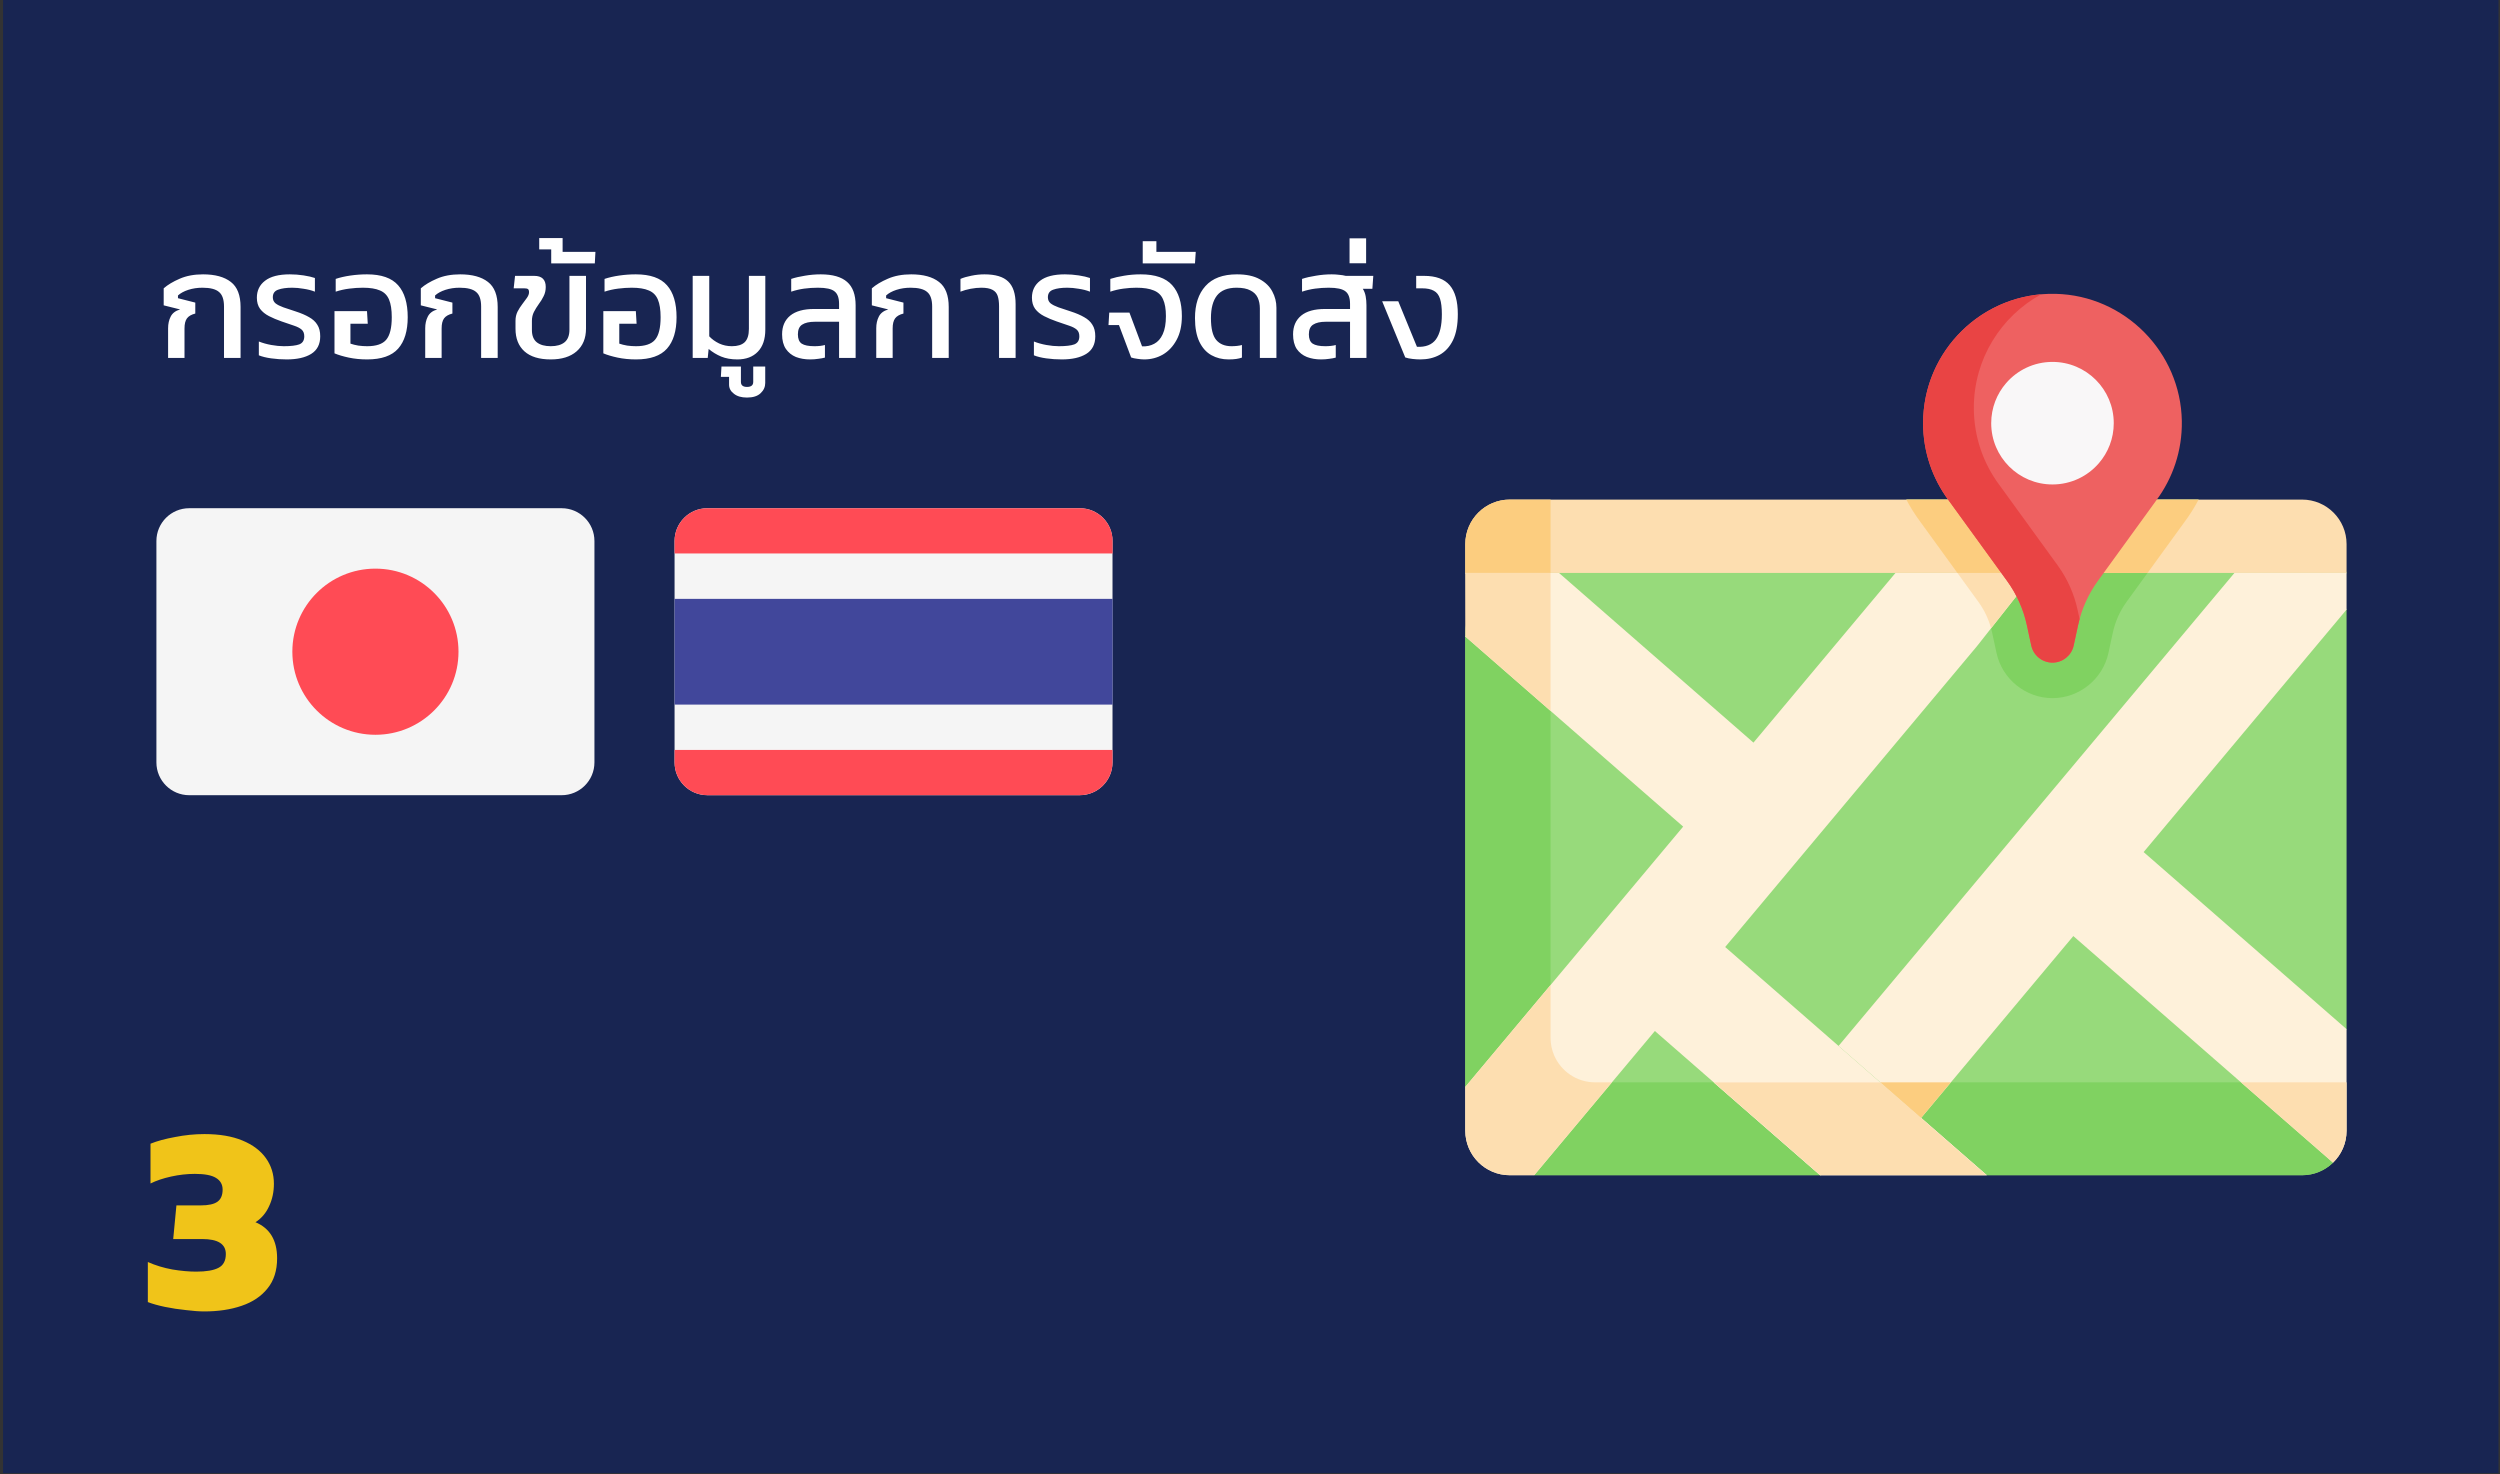
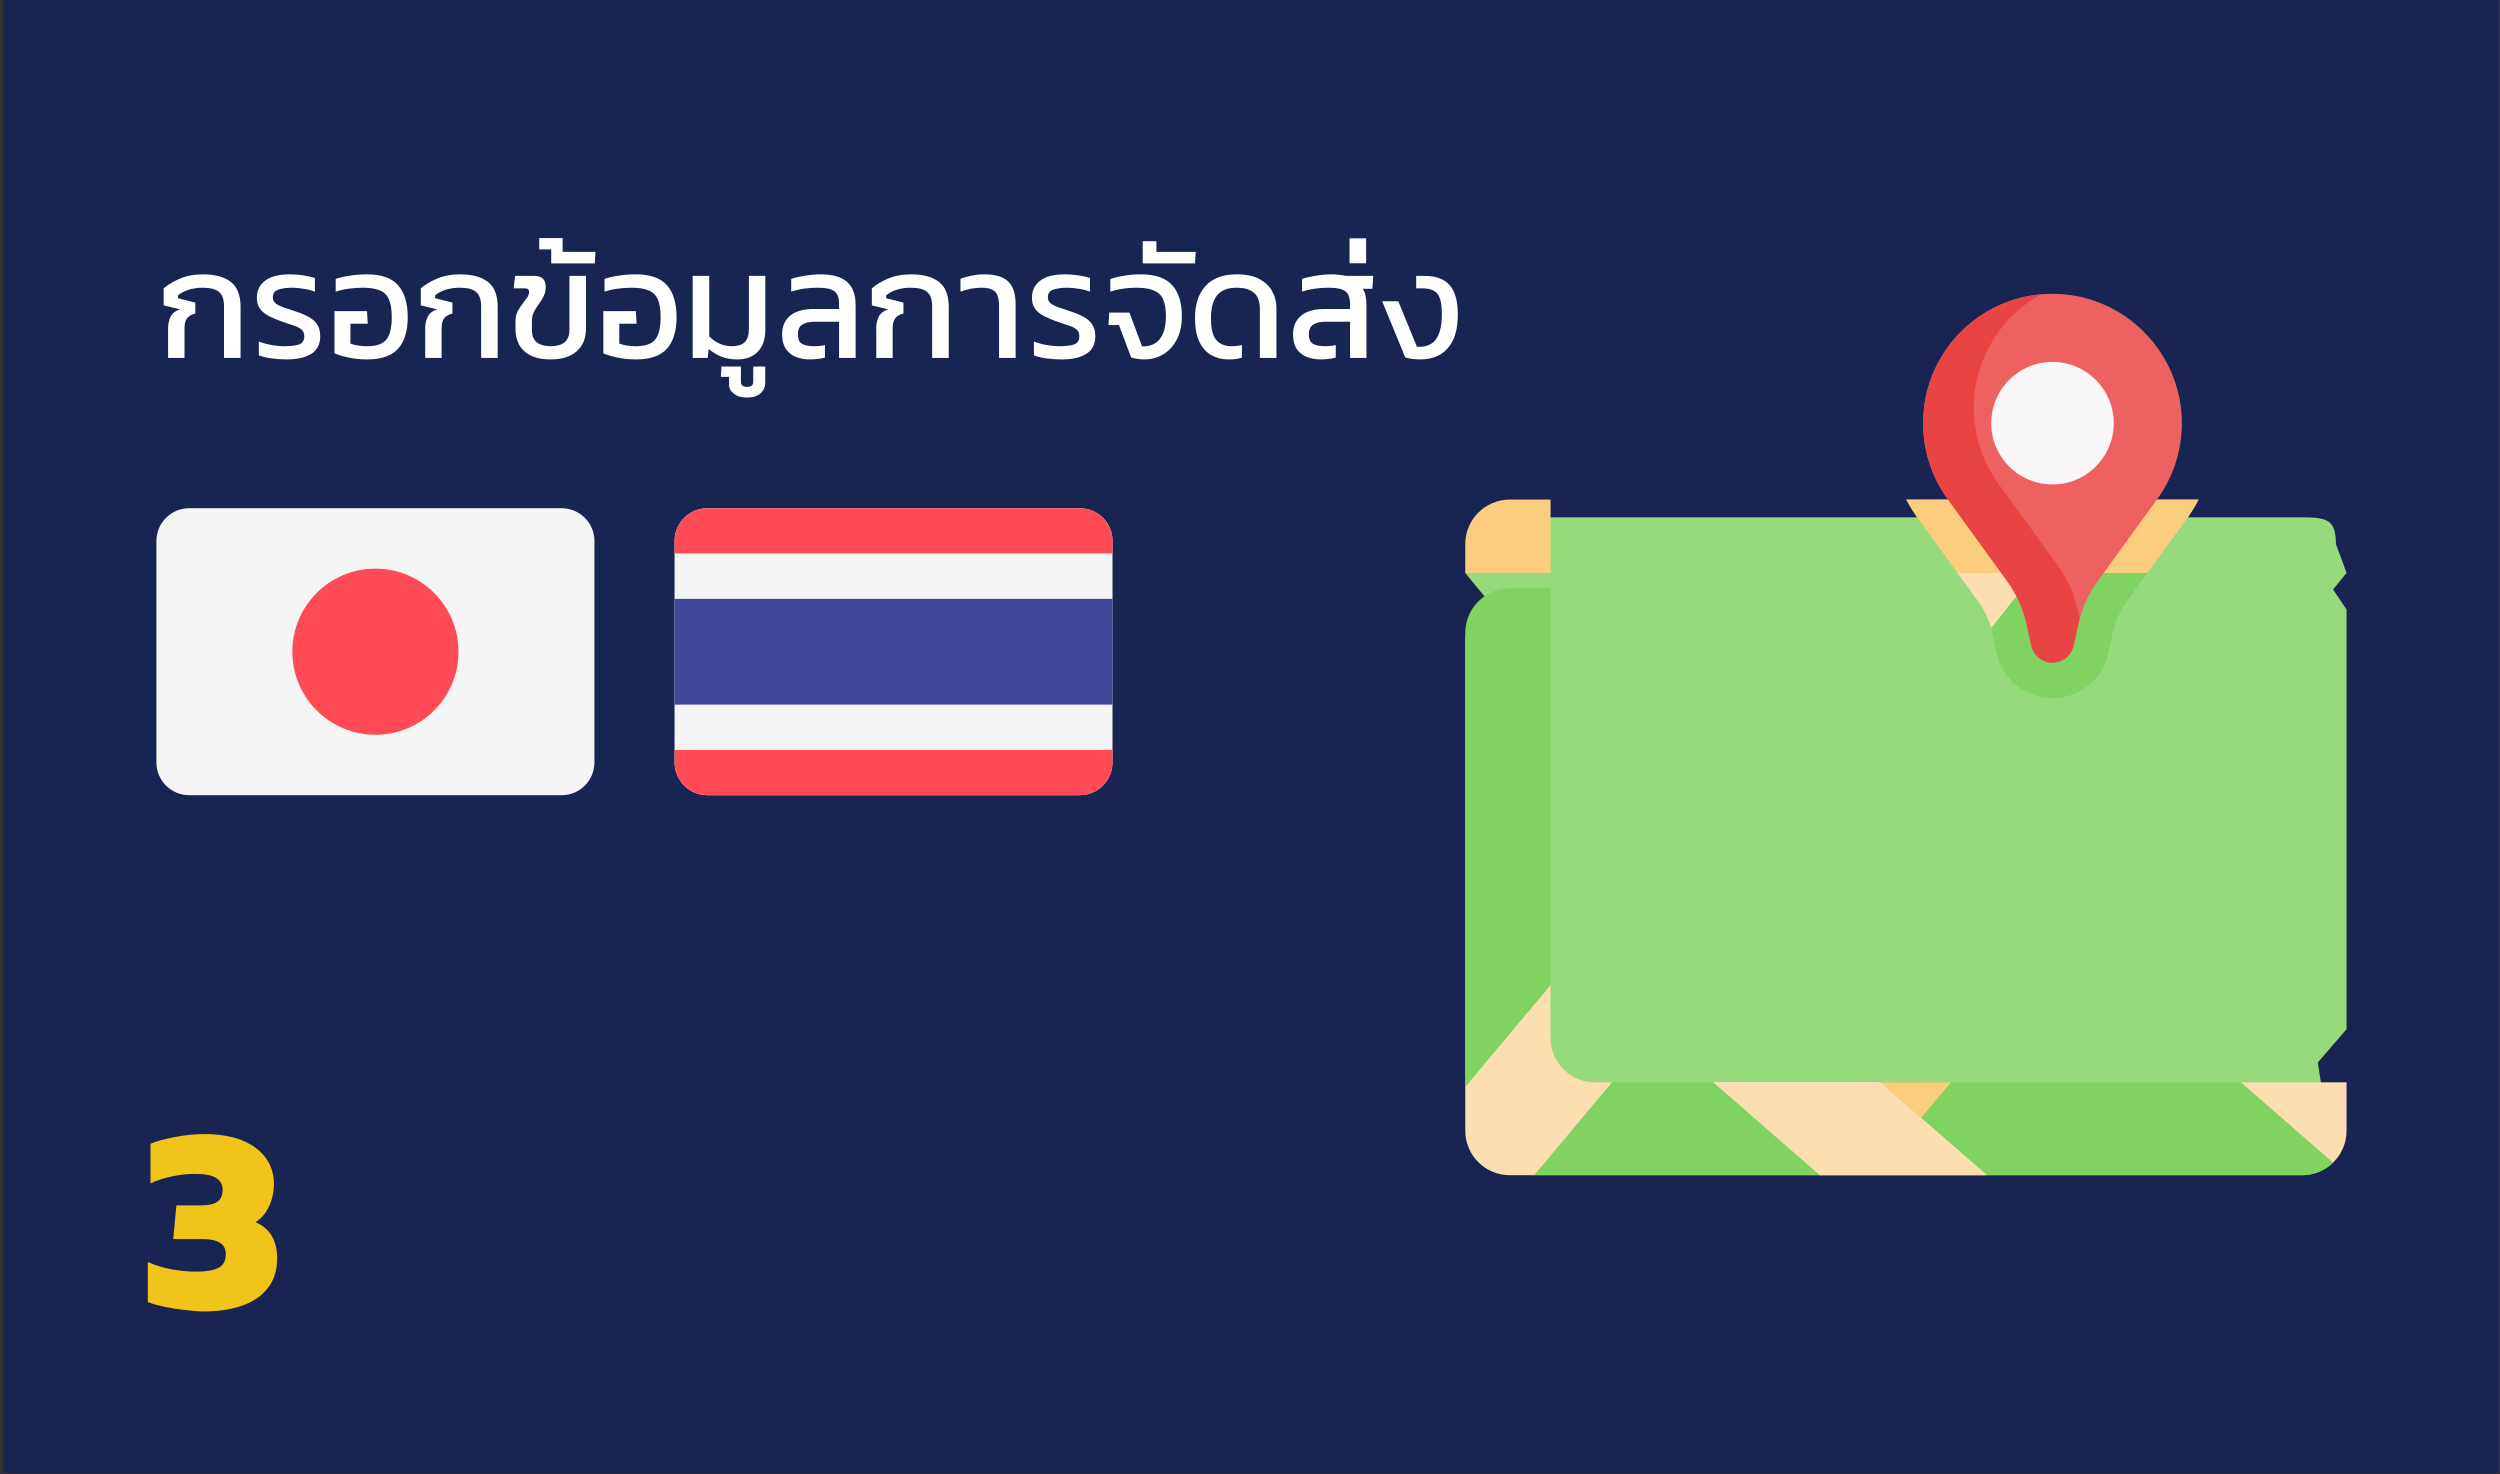
<svg xmlns="http://www.w3.org/2000/svg" width="468" height="276" viewBox="0 0 468 276" fill="none">
  <rect x="0" y="0" width="468" height="276" fill="#333333" stroke="none" />
  <rect width="467.147" height="275.774" transform="translate(0.574)" fill="#182552" />
  <path d="M31.468 67V61.454C31.468 60.62 31.629 59.89 31.951 59.264C32.274 58.62 32.861 58.174 33.715 57.927L30.643 57.16V53.974C31.401 53.31 32.397 52.713 33.629 52.182C34.881 51.633 36.341 51.358 38.009 51.358C40.266 51.358 42 51.832 43.214 52.78C44.427 53.709 45.034 55.273 45.034 57.472V67H41.934V57.387C41.934 56.079 41.621 55.169 40.995 54.657C40.389 54.126 39.355 53.86 37.895 53.86C36.947 53.86 36.066 53.993 35.251 54.258C34.435 54.524 33.791 54.875 33.316 55.311V55.823L36.559 56.648V58.695C35.819 58.885 35.298 59.188 34.995 59.605C34.691 60.023 34.539 60.648 34.539 61.483V67H31.468ZM53.688 67.284C52.683 67.284 51.707 67.218 50.759 67.085C49.83 66.953 49.062 66.763 48.455 66.516V63.928C49.175 64.213 49.953 64.431 50.787 64.582C51.64 64.734 52.418 64.81 53.119 64.81C54.428 64.81 55.395 64.696 56.02 64.469C56.646 64.222 56.959 63.72 56.959 62.961C56.959 62.412 56.798 61.994 56.475 61.71C56.153 61.426 55.679 61.179 55.053 60.971C54.428 60.743 53.65 60.478 52.721 60.174C51.849 59.871 51.062 59.539 50.361 59.179C49.659 58.819 49.1 58.364 48.682 57.814C48.284 57.264 48.085 56.572 48.085 55.737C48.085 54.391 48.597 53.33 49.621 52.552C50.645 51.756 52.19 51.358 54.257 51.358C55.129 51.358 55.992 51.424 56.845 51.557C57.698 51.689 58.4 51.851 58.95 52.04V54.6C58.324 54.353 57.622 54.173 56.845 54.059C56.087 53.927 55.376 53.86 54.712 53.86C53.612 53.86 52.731 53.984 52.067 54.23C51.403 54.458 51.072 54.932 51.072 55.652C51.072 56.126 51.242 56.505 51.584 56.79C51.925 57.055 52.408 57.302 53.034 57.529C53.679 57.738 54.447 57.994 55.338 58.297C56.343 58.62 57.186 58.98 57.869 59.378C58.551 59.757 59.063 60.231 59.405 60.8C59.765 61.35 59.945 62.07 59.945 62.961C59.945 64.459 59.376 65.559 58.239 66.26C57.12 66.943 55.603 67.284 53.688 67.284ZM68.731 67.284C67.517 67.284 66.37 67.171 65.289 66.943C64.228 66.716 63.336 66.45 62.616 66.147V58.24H68.702L68.844 60.601H65.602V64.327C66.038 64.478 66.531 64.602 67.081 64.696C67.65 64.772 68.2 64.81 68.731 64.81C70.418 64.81 71.603 64.412 72.286 63.615C72.987 62.8 73.338 61.388 73.338 59.378C73.338 57.975 73.167 56.875 72.826 56.079C72.485 55.263 71.916 54.695 71.12 54.372C70.342 54.031 69.281 53.86 67.934 53.86C67.119 53.86 66.266 53.917 65.375 54.031C64.484 54.145 63.64 54.334 62.843 54.6V52.211C63.64 51.945 64.55 51.737 65.574 51.585C66.617 51.433 67.659 51.358 68.702 51.358C71.395 51.358 73.338 52.04 74.532 53.405C75.727 54.752 76.324 56.742 76.324 59.378C76.324 61.956 75.727 63.919 74.532 65.265C73.338 66.611 71.404 67.284 68.731 67.284ZM79.6 67V61.454C79.6 60.62 79.762 59.89 80.084 59.264C80.406 58.62 80.994 58.174 81.847 57.927L78.776 57.16V53.974C79.534 53.31 80.53 52.713 81.762 52.182C83.013 51.633 84.473 51.358 86.142 51.358C88.398 51.358 90.133 51.832 91.347 52.78C92.56 53.709 93.167 55.273 93.167 57.472V67H90.067V57.387C90.067 56.079 89.754 55.169 89.128 54.657C88.522 54.126 87.488 53.86 86.028 53.86C85.08 53.86 84.198 53.993 83.383 54.258C82.568 54.524 81.923 54.875 81.449 55.311V55.823L84.691 56.648V58.695C83.952 58.885 83.431 59.188 83.127 59.605C82.824 60.023 82.672 60.648 82.672 61.483V67H79.6ZM103.101 67.284C100.939 67.284 99.299 66.782 98.18 65.777C97.062 64.772 96.502 63.36 96.502 61.539V60.032C96.502 59.425 96.626 58.866 96.872 58.354C97.138 57.842 97.431 57.377 97.754 56.96C98.095 56.524 98.389 56.126 98.635 55.766C98.901 55.387 99.034 55.036 99.034 54.714C99.034 54.41 98.967 54.211 98.835 54.116C98.702 54.022 98.465 53.974 98.124 53.974H96.161L96.417 51.642H100.001C101.442 51.642 102.162 52.334 102.162 53.718C102.162 54.363 102.029 54.941 101.764 55.453C101.517 55.965 101.214 56.458 100.854 56.932C100.512 57.406 100.209 57.899 99.944 58.411C99.697 58.904 99.574 59.454 99.574 60.06V61.795C99.574 62.838 99.887 63.606 100.512 64.099C101.138 64.573 102.001 64.81 103.101 64.81C104.219 64.81 105.082 64.564 105.689 64.071C106.295 63.578 106.599 62.791 106.599 61.71V51.642H109.699V61.511C109.699 63.331 109.111 64.753 107.936 65.777C106.779 66.782 105.167 67.284 103.101 67.284ZM103.187 49.31V46.693H100.941V44.56H105.321V47.148H111.464L111.35 49.31H103.187ZM119.057 67.284C117.844 67.284 116.697 67.171 115.616 66.943C114.554 66.716 113.663 66.45 112.943 66.147V58.24H119.029L119.171 60.601H115.929V64.327C116.365 64.478 116.858 64.602 117.408 64.696C117.977 64.772 118.527 64.81 119.057 64.81C120.745 64.81 121.93 64.412 122.613 63.615C123.314 62.8 123.665 61.388 123.665 59.378C123.665 57.975 123.494 56.875 123.153 56.079C122.812 55.263 122.243 54.695 121.446 54.372C120.669 54.031 119.607 53.86 118.261 53.86C117.446 53.86 116.593 53.917 115.701 54.031C114.81 54.145 113.967 54.334 113.17 54.6V52.211C113.967 51.945 114.877 51.737 115.9 51.585C116.943 51.433 117.986 51.358 119.029 51.358C121.721 51.358 123.665 52.04 124.859 53.405C126.054 54.752 126.651 56.742 126.651 59.378C126.651 61.956 126.054 63.919 124.859 65.265C123.665 66.611 121.731 67.284 119.057 67.284ZM138.033 67.284C136.876 67.284 135.862 67.104 134.99 66.744C134.137 66.384 133.359 65.91 132.658 65.322L132.487 67H129.671V51.642H132.771V62.961C133.264 63.492 133.881 63.938 134.62 64.298C135.36 64.639 136.156 64.81 137.009 64.81C138.071 64.81 138.867 64.564 139.398 64.071C139.929 63.559 140.194 62.724 140.194 61.568V51.642H143.266V61.71C143.266 63.492 142.802 64.867 141.872 65.834C140.943 66.801 139.664 67.284 138.033 67.284ZM139.838 74.423C138.795 74.423 137.98 74.186 137.392 73.712C136.785 73.257 136.482 72.688 136.482 72.006V70.555H134.946L135.06 68.621H138.7V71.494C138.7 72.119 139.08 72.432 139.838 72.432C140.615 72.432 141.004 72.119 141.004 71.494V68.621H143.251V71.693C143.251 72.432 142.967 73.067 142.398 73.598C141.829 74.148 140.976 74.423 139.838 74.423ZM151.641 67.284C150.674 67.284 149.792 67.133 148.996 66.829C148.219 66.507 147.593 66.005 147.119 65.322C146.645 64.621 146.408 63.71 146.408 62.592C146.408 61.094 146.91 59.928 147.915 59.093C148.939 58.259 150.428 57.842 152.38 57.842H157.073V56.875C157.073 55.756 156.789 54.979 156.22 54.543C155.67 54.088 154.637 53.86 153.12 53.86C152.229 53.86 151.366 53.917 150.532 54.031C149.716 54.145 148.911 54.334 148.114 54.6V52.211C148.854 51.964 149.707 51.765 150.674 51.614C151.66 51.443 152.646 51.358 153.632 51.358C155.869 51.358 157.519 51.832 158.581 52.78C159.642 53.709 160.173 55.169 160.173 57.16V67H157.073V60.231H152.58C151.518 60.231 150.712 60.411 150.162 60.772C149.631 61.113 149.366 61.719 149.366 62.592C149.366 63.426 149.603 64.004 150.077 64.327C150.57 64.649 151.366 64.81 152.466 64.81C153.224 64.81 153.878 64.734 154.428 64.582V66.943C154.068 67.038 153.651 67.114 153.177 67.171C152.703 67.246 152.191 67.284 151.641 67.284ZM164.034 67V61.454C164.034 60.62 164.195 59.89 164.518 59.264C164.84 58.62 165.428 58.174 166.281 57.927L163.209 57.16V53.974C163.968 53.31 164.963 52.713 166.196 52.182C167.447 51.633 168.907 51.358 170.575 51.358C172.832 51.358 174.567 51.832 175.78 52.78C176.994 53.709 177.6 55.273 177.6 57.472V67H174.5V57.387C174.5 56.079 174.187 55.169 173.562 54.657C172.955 54.126 171.922 53.86 170.462 53.86C169.514 53.86 168.632 53.993 167.817 54.258C167.001 54.524 166.357 54.875 165.883 55.311V55.823L169.125 56.648V58.695C168.385 58.885 167.864 59.188 167.561 59.605C167.257 60.023 167.106 60.648 167.106 61.483V67H164.034ZM187.022 67V57.33C187.022 56.553 186.937 55.908 186.766 55.396C186.596 54.884 186.273 54.505 185.799 54.258C185.325 53.993 184.624 53.86 183.695 53.86C183.088 53.86 182.424 53.927 181.704 54.059C181.002 54.192 180.367 54.372 179.798 54.6V52.211C180.367 51.964 181.05 51.765 181.846 51.614C182.661 51.443 183.477 51.358 184.292 51.358C186.34 51.358 187.819 51.803 188.729 52.694C189.658 53.585 190.122 54.998 190.122 56.932V67H187.022ZM198.78 67.284C197.776 67.284 196.799 67.218 195.851 67.085C194.922 66.953 194.154 66.763 193.547 66.516V63.928C194.268 64.213 195.045 64.431 195.879 64.582C196.733 64.734 197.51 64.81 198.212 64.81C199.52 64.81 200.487 64.696 201.113 64.469C201.738 64.222 202.051 63.72 202.051 62.961C202.051 62.412 201.89 61.994 201.568 61.71C201.245 61.426 200.771 61.179 200.146 60.971C199.52 60.743 198.743 60.478 197.813 60.174C196.941 59.871 196.154 59.539 195.453 59.179C194.751 58.819 194.192 58.364 193.775 57.814C193.377 57.264 193.178 56.572 193.178 55.737C193.178 54.391 193.69 53.33 194.713 52.552C195.737 51.756 197.283 51.358 199.349 51.358C200.221 51.358 201.084 51.424 201.937 51.557C202.791 51.689 203.492 51.851 204.042 52.04V54.6C203.416 54.353 202.715 54.173 201.937 54.059C201.179 53.927 200.468 53.86 199.804 53.86C198.705 53.86 197.823 53.984 197.159 54.23C196.496 54.458 196.164 54.932 196.164 55.652C196.164 56.126 196.335 56.505 196.676 56.79C197.017 57.055 197.501 57.302 198.126 57.529C198.771 57.738 199.539 57.994 200.43 58.297C201.435 58.62 202.279 58.98 202.961 59.378C203.644 59.757 204.156 60.231 204.497 60.8C204.857 61.35 205.037 62.07 205.037 62.961C205.037 64.459 204.469 65.559 203.331 66.26C202.212 66.943 200.695 67.284 198.78 67.284ZM214.193 67.284C213.832 67.284 213.406 67.246 212.913 67.171C212.439 67.114 212.05 67.028 211.747 66.915L209.471 60.857H207.509L207.651 58.525H211.434L213.794 64.838C214.648 64.876 215.406 64.715 216.07 64.355C216.752 63.995 217.283 63.398 217.662 62.563C218.061 61.71 218.26 60.582 218.26 59.179C218.26 57.852 218.08 56.799 217.719 56.022C217.378 55.245 216.8 54.695 215.984 54.372C215.188 54.031 214.098 53.86 212.714 53.86C211.955 53.86 211.15 53.917 210.296 54.031C209.443 54.145 208.628 54.334 207.85 54.6V52.211C208.609 51.964 209.471 51.765 210.438 51.614C211.424 51.443 212.458 51.358 213.539 51.358C216.25 51.358 218.212 52.031 219.426 53.377C220.639 54.723 221.246 56.657 221.246 59.179C221.246 60.942 220.914 62.431 220.251 63.644C219.606 64.838 218.753 65.749 217.691 66.374C216.629 66.981 215.463 67.284 214.193 67.284ZM213.918 49.31V45.157H216.477V47.148H223.844L223.701 49.31H213.918ZM229.987 67.284C228.792 67.284 227.721 67.019 226.773 66.488C225.825 65.957 225.076 65.123 224.526 63.985C223.976 62.829 223.701 61.35 223.701 59.548C223.701 56.989 224.356 54.989 225.664 53.547C226.972 52.088 228.935 51.358 231.551 51.358C233.314 51.358 234.736 51.661 235.817 52.268C236.898 52.855 237.685 53.623 238.178 54.571C238.69 55.519 238.946 56.534 238.946 57.614V67H235.846V57.757C235.846 56.998 235.713 56.325 235.447 55.737C235.182 55.15 234.727 54.695 234.082 54.372C233.457 54.031 232.594 53.86 231.494 53.86C229.826 53.86 228.603 54.344 227.825 55.311C227.067 56.278 226.688 57.69 226.688 59.548C226.688 61.502 227.02 62.867 227.683 63.644C228.347 64.421 229.295 64.81 230.527 64.81C230.887 64.81 231.238 64.791 231.58 64.753C231.94 64.715 232.243 64.658 232.49 64.582V66.943C232.167 67.057 231.807 67.142 231.409 67.199C231.011 67.256 230.537 67.284 229.987 67.284ZM247.295 67.284C246.328 67.284 245.447 67.133 244.65 66.829C243.854 66.507 243.219 66.005 242.745 65.322C242.29 64.621 242.062 63.71 242.062 62.592C242.062 61.094 242.565 59.928 243.57 59.093C244.574 58.259 246.063 57.842 248.035 57.842H252.727V56.875C252.727 55.756 252.443 54.979 251.874 54.543C251.305 54.088 250.263 53.86 248.746 53.86C247.874 53.86 247.02 53.917 246.186 54.031C245.352 54.145 244.536 54.334 243.74 54.6V52.211C244.48 51.964 245.342 51.765 246.328 51.614C247.314 51.443 248.3 51.358 249.286 51.358C249.779 51.358 250.244 51.386 250.68 51.443C251.135 51.481 251.552 51.547 251.931 51.642H257.079L256.908 54.059H255.116C255.382 54.477 255.562 54.951 255.657 55.481C255.752 55.993 255.799 56.553 255.799 57.16V67H252.727V60.231H248.205C247.163 60.231 246.366 60.411 245.816 60.772C245.285 61.113 245.02 61.719 245.02 62.592C245.02 63.426 245.257 64.004 245.731 64.327C246.224 64.649 247.02 64.81 248.12 64.81C248.461 64.81 248.803 64.791 249.144 64.753C249.504 64.715 249.808 64.658 250.054 64.582V66.943C249.713 67.038 249.305 67.114 248.831 67.171C248.357 67.246 247.845 67.284 247.295 67.284ZM252.637 49.281V44.617H255.737V49.281H252.637ZM265.906 67.284C265.47 67.284 264.987 67.256 264.456 67.199C263.925 67.142 263.46 67.047 263.062 66.915L258.739 56.392H261.754L265.252 64.924C266.883 65 268.068 64.535 268.807 63.53C269.547 62.506 269.916 60.942 269.916 58.837C269.916 57.605 269.803 56.638 269.575 55.937C269.348 55.216 268.959 54.714 268.409 54.429C267.878 54.126 267.139 53.974 266.191 53.974H265.11V51.642H266.589C268.788 51.642 270.39 52.23 271.395 53.405C272.4 54.581 272.903 56.382 272.903 58.809C272.903 60.819 272.599 62.45 271.993 63.701C271.386 64.933 270.552 65.843 269.49 66.431C268.447 67 267.252 67.284 265.906 67.284Z" fill="white" />
  <g clip-path="url(#clip0_323_759)">
    <path d="M202.145 95.142H132.413C129.018 95.142 126.279 97.896 126.279 101.276V142.724C126.279 146.119 129.034 148.858 132.413 148.858H202.129C205.525 148.858 208.263 146.103 208.263 142.724V101.276C208.279 97.88 205.525 95.142 202.145 95.142Z" fill="#F5F5F5" />
    <path d="M126.279 142.724C126.279 146.12 129.034 148.858 132.413 148.858H202.129C205.525 148.858 208.263 146.104 208.263 142.724V140.386H126.279V142.724Z" fill="#FF4B55" />
    <path d="M202.145 95.142H132.413C129.018 95.142 126.279 97.896 126.279 101.276V103.614H208.279V101.276C208.279 97.88 205.525 95.142 202.145 95.142Z" fill="#FF4B55" />
    <path d="M208.279 112.102H126.279V131.897H208.279V112.102Z" fill="#41479B" />
  </g>
  <g clip-path="url(#clip1_323_759)">
    <path d="M105.138 95.138H35.42C32.029 95.138 29.279 97.887 29.279 101.279V142.721C29.279 146.112 32.029 148.862 35.42 148.862H105.138C108.53 148.862 111.279 146.113 111.279 142.721V101.279C111.279 97.887 108.53 95.138 105.138 95.138Z" fill="#F5F5F5" />
    <path d="M70.28 137.551C78.868 137.551 85.831 130.588 85.831 122C85.831 113.411 78.868 106.448 70.28 106.448C61.691 106.448 54.728 113.411 54.728 122C54.728 130.588 61.691 137.551 70.28 137.551Z" fill="#FF4B55" />
  </g>
  <g clip-path="url(#clip2_323_759)">
    <path d="M439.279 107.253L437.284 101.851C437.284 97.251 435.55 96.846 430.95 96.846H415.297H353.159H290.266L277.14 104.954L274.301 107.237V107.276L279.434 113.502L274.301 119.154V203.472L283.55 212.038L287.199 220.001H340.732L361.631 216.694L371.913 220.001H430.95C433.204 220.001 435.246 219.105 436.745 217.651L433.899 198.898L439.279 192.656V114.114L436.745 110.35L439.279 107.253Z" fill="#97DA7B" />
    <path d="M373.75 122.239C374.808 127.137 379.214 130.692 384.224 130.692C389.235 130.692 393.64 127.137 394.698 122.239L395.518 118.447C395.972 116.344 396.843 114.395 398.106 112.653L409.033 97.586C409.997 96.287 410.845 94.928 411.584 93.522H356.863C357.602 94.929 358.452 96.287 359.414 97.585L370.342 112.653C371.605 114.395 372.476 116.344 372.93 118.447L373.75 122.239Z" fill="#80D261" />
    <path d="M436.745 217.651L434.462 202.612H298.594C293.994 202.612 290.265 198.883 290.265 194.283V110.144H282.629C278.029 110.144 274.301 113.873 274.301 118.473V203.472L283.55 212.037L287.199 220.001H340.732L361.631 216.693L371.913 220.001H430.95C433.203 220 435.245 219.104 436.745 217.651Z" fill="#80D261" />
-     <path d="M370.078 120.979L380.903 107.252H354.835L328.248 139.018L291.841 107.252H274.301V107.276L279.434 113.502L274.301 119.153L315.088 154.741L274.301 203.472V211.672C274.301 216.272 278.03 220 282.629 220H287.199L309.793 193.005L340.732 220H371.912L322.953 177.282L370.078 120.979Z" fill="#FEF1DA" />
    <path d="M366.426 107.252L370.343 112.653C371.438 114.164 372.238 115.831 372.727 117.619L380.902 107.252H366.426Z" fill="#FDDEB0" />
-     <path d="M430.95 93.522H415.296H353.159H282.629C278.029 93.522 274.301 97.251 274.301 101.851V107.253H439.279V101.851C439.278 97.251 435.55 93.522 430.95 93.522Z" fill="#FDDEB0" />
-     <path d="M344.176 195.8L359.625 209.28L388.125 175.23L436.744 217.65C438.306 216.137 439.278 214.018 439.278 211.672V192.656L401.285 159.506L439.278 114.114V107.252H418.289L344.176 195.8Z" fill="#FEF1DA" />
    <path d="M409.033 97.586C409.996 96.287 410.845 94.928 411.584 93.522H356.863C357.602 94.929 358.452 96.287 359.414 97.585L366.425 107.253H402.023L409.033 97.586Z" fill="#FCCD7F" />
    <path d="M384.808 55.007C371.164 54.686 360.004 65.65 360.004 79.22C360.004 84.628 361.778 89.622 364.775 93.653L375.723 108.75C377.52 111.227 378.781 114.052 379.428 117.043L380.247 120.835C380.652 122.707 382.307 124.043 384.222 124.043C386.138 124.043 387.793 122.707 388.198 120.835L389.017 117.043C389.664 114.052 390.925 111.228 392.722 108.75L403.67 93.653C406.739 89.525 408.526 84.387 408.438 78.828C408.235 65.904 397.729 55.312 384.808 55.007Z" fill="#EE6161" />
    <path d="M388.926 114.165C388.279 111.174 387.018 108.35 385.221 105.872L374.272 90.775C371.276 86.744 369.502 81.751 369.502 76.342C369.502 67.179 374.596 59.208 382.101 55.094C369.721 56.17 360.004 66.56 360.004 79.219C360.004 84.628 361.778 89.622 364.775 93.653L375.724 108.75C377.521 111.227 378.782 114.052 379.428 117.043L380.248 120.835C380.652 122.707 382.308 124.043 384.223 124.043C386.138 124.043 387.794 122.707 388.198 120.835L389.018 117.043C389.101 116.657 389.196 116.274 389.299 115.894L388.926 114.165Z" fill="#E94444" />
    <path d="M375.552 71.713C377.655 69.284 380.76 67.749 384.225 67.749C390.56 67.749 395.695 72.885 395.695 79.221C395.695 82.091 394.641 84.715 392.897 86.726C390.794 89.156 387.689 90.691 384.225 90.691C377.889 90.691 372.754 85.556 372.754 79.221C372.754 76.35 373.808 73.726 375.552 71.713Z" fill="#F9F7F8" />
    <path d="M290.265 93.522H282.629C278.029 93.522 274.301 97.251 274.301 101.851V107.253H290.266V93.522H290.265Z" fill="#FCCD7F" />
-     <path d="M290.265 133.083V107.252H274.281L274.301 119.153L290.265 133.083Z" fill="#FDDEB0" />
    <path d="M320.803 202.612L340.732 220H371.912L351.983 202.612H320.803Z" fill="#FDF6EC" />
    <path d="M298.594 202.612C295.145 202.612 292.185 200.514 290.92 197.525C290.709 197.027 290.546 196.504 290.435 195.962C290.324 195.419 290.266 194.858 290.266 194.283V184.398L274.301 203.472V211.672C274.301 216.272 278.03 220 282.629 220H287.199L301.753 202.612H298.594Z" fill="#FDDEB0" />
    <path d="M320.803 202.612L340.732 220H371.912L351.983 202.612H320.803Z" fill="#FDDEB0" />
    <path d="M351.982 202.612L359.625 209.28L365.206 202.612H351.982Z" fill="#FCCD7F" />
    <path d="M436.744 217.65C438.306 216.136 439.277 214.018 439.277 211.671V202.612H419.508L436.744 217.65Z" fill="#FDDEB0" />
  </g>
  <path d="M38.225 245.5C37.291 245.5 36.158 245.417 34.825 245.25C33.492 245.117 32.175 244.917 30.875 244.65C29.608 244.383 28.541 244.083 27.675 243.75V236.25C29.108 236.883 30.642 237.35 32.275 237.65C33.908 237.917 35.392 238.05 36.725 238.05C38.592 238.05 39.975 237.817 40.875 237.35C41.808 236.883 42.275 236.017 42.275 234.75C42.275 232.883 40.808 231.95 37.875 231.95H32.425L33.025 225.65H37.575C39.041 225.65 40.092 225.417 40.725 224.95C41.358 224.483 41.675 223.733 41.675 222.7C41.675 221.733 41.258 221 40.425 220.5C39.625 220 38.308 219.75 36.475 219.75C35.008 219.75 33.525 219.917 32.025 220.25C30.525 220.583 29.241 221.017 28.175 221.55V214.1C29.408 213.6 30.942 213.183 32.775 212.85C34.608 212.483 36.441 212.3 38.275 212.3C41.075 212.3 43.441 212.7 45.375 213.5C47.308 214.3 48.775 215.4 49.775 216.8C50.775 218.2 51.275 219.8 51.275 221.6C51.275 223.133 50.975 224.533 50.375 225.8C49.808 227.067 48.958 228.067 47.825 228.8C50.525 229.933 51.875 232.183 51.875 235.55C51.875 237.85 51.275 239.733 50.075 241.2C48.908 242.667 47.291 243.75 45.225 244.45C43.191 245.15 40.858 245.5 38.225 245.5Z" fill="#F0C419" />
  <defs>
    <clipPath id="clip0_323_759">
      <rect width="82" height="82" fill="white" transform="translate(126.279 81)" />
    </clipPath>
    <clipPath id="clip1_323_759">
      <rect width="82" height="82" fill="white" transform="translate(29.279 81)" />
    </clipPath>
    <clipPath id="clip2_323_759">
      <rect width="165" height="165" fill="white" transform="translate(274.279 55)" />
    </clipPath>
  </defs>
</svg>